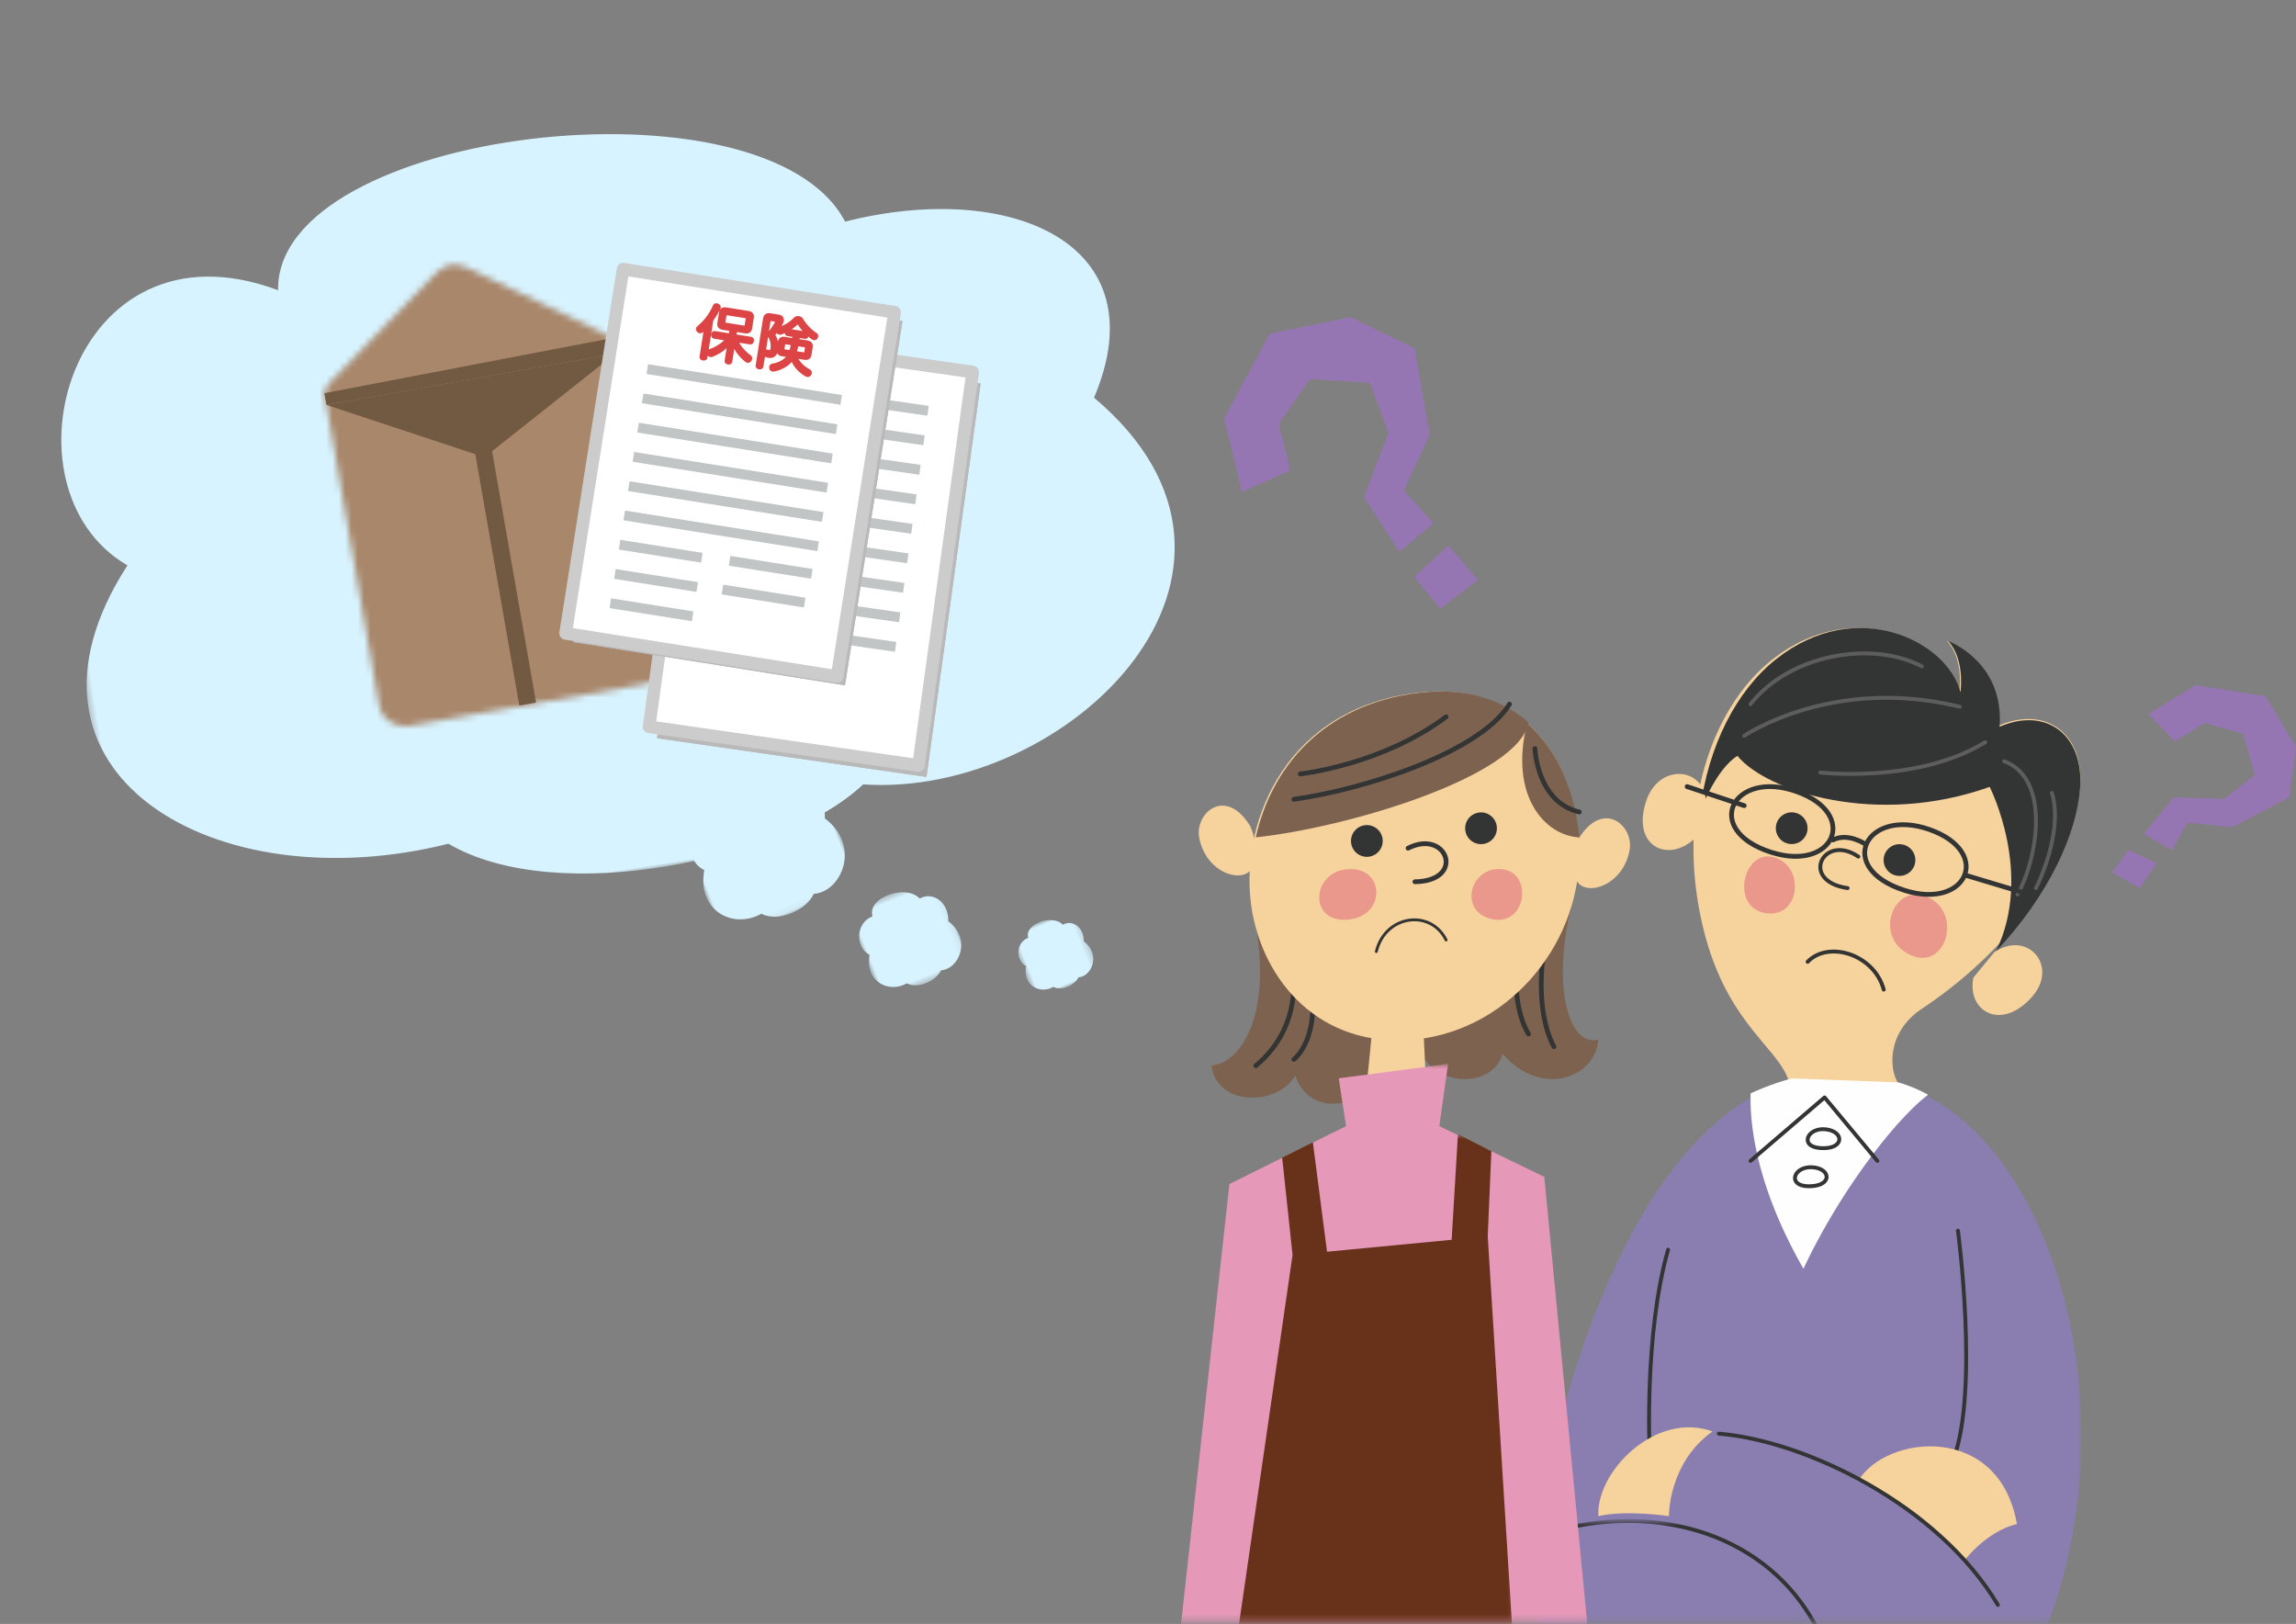
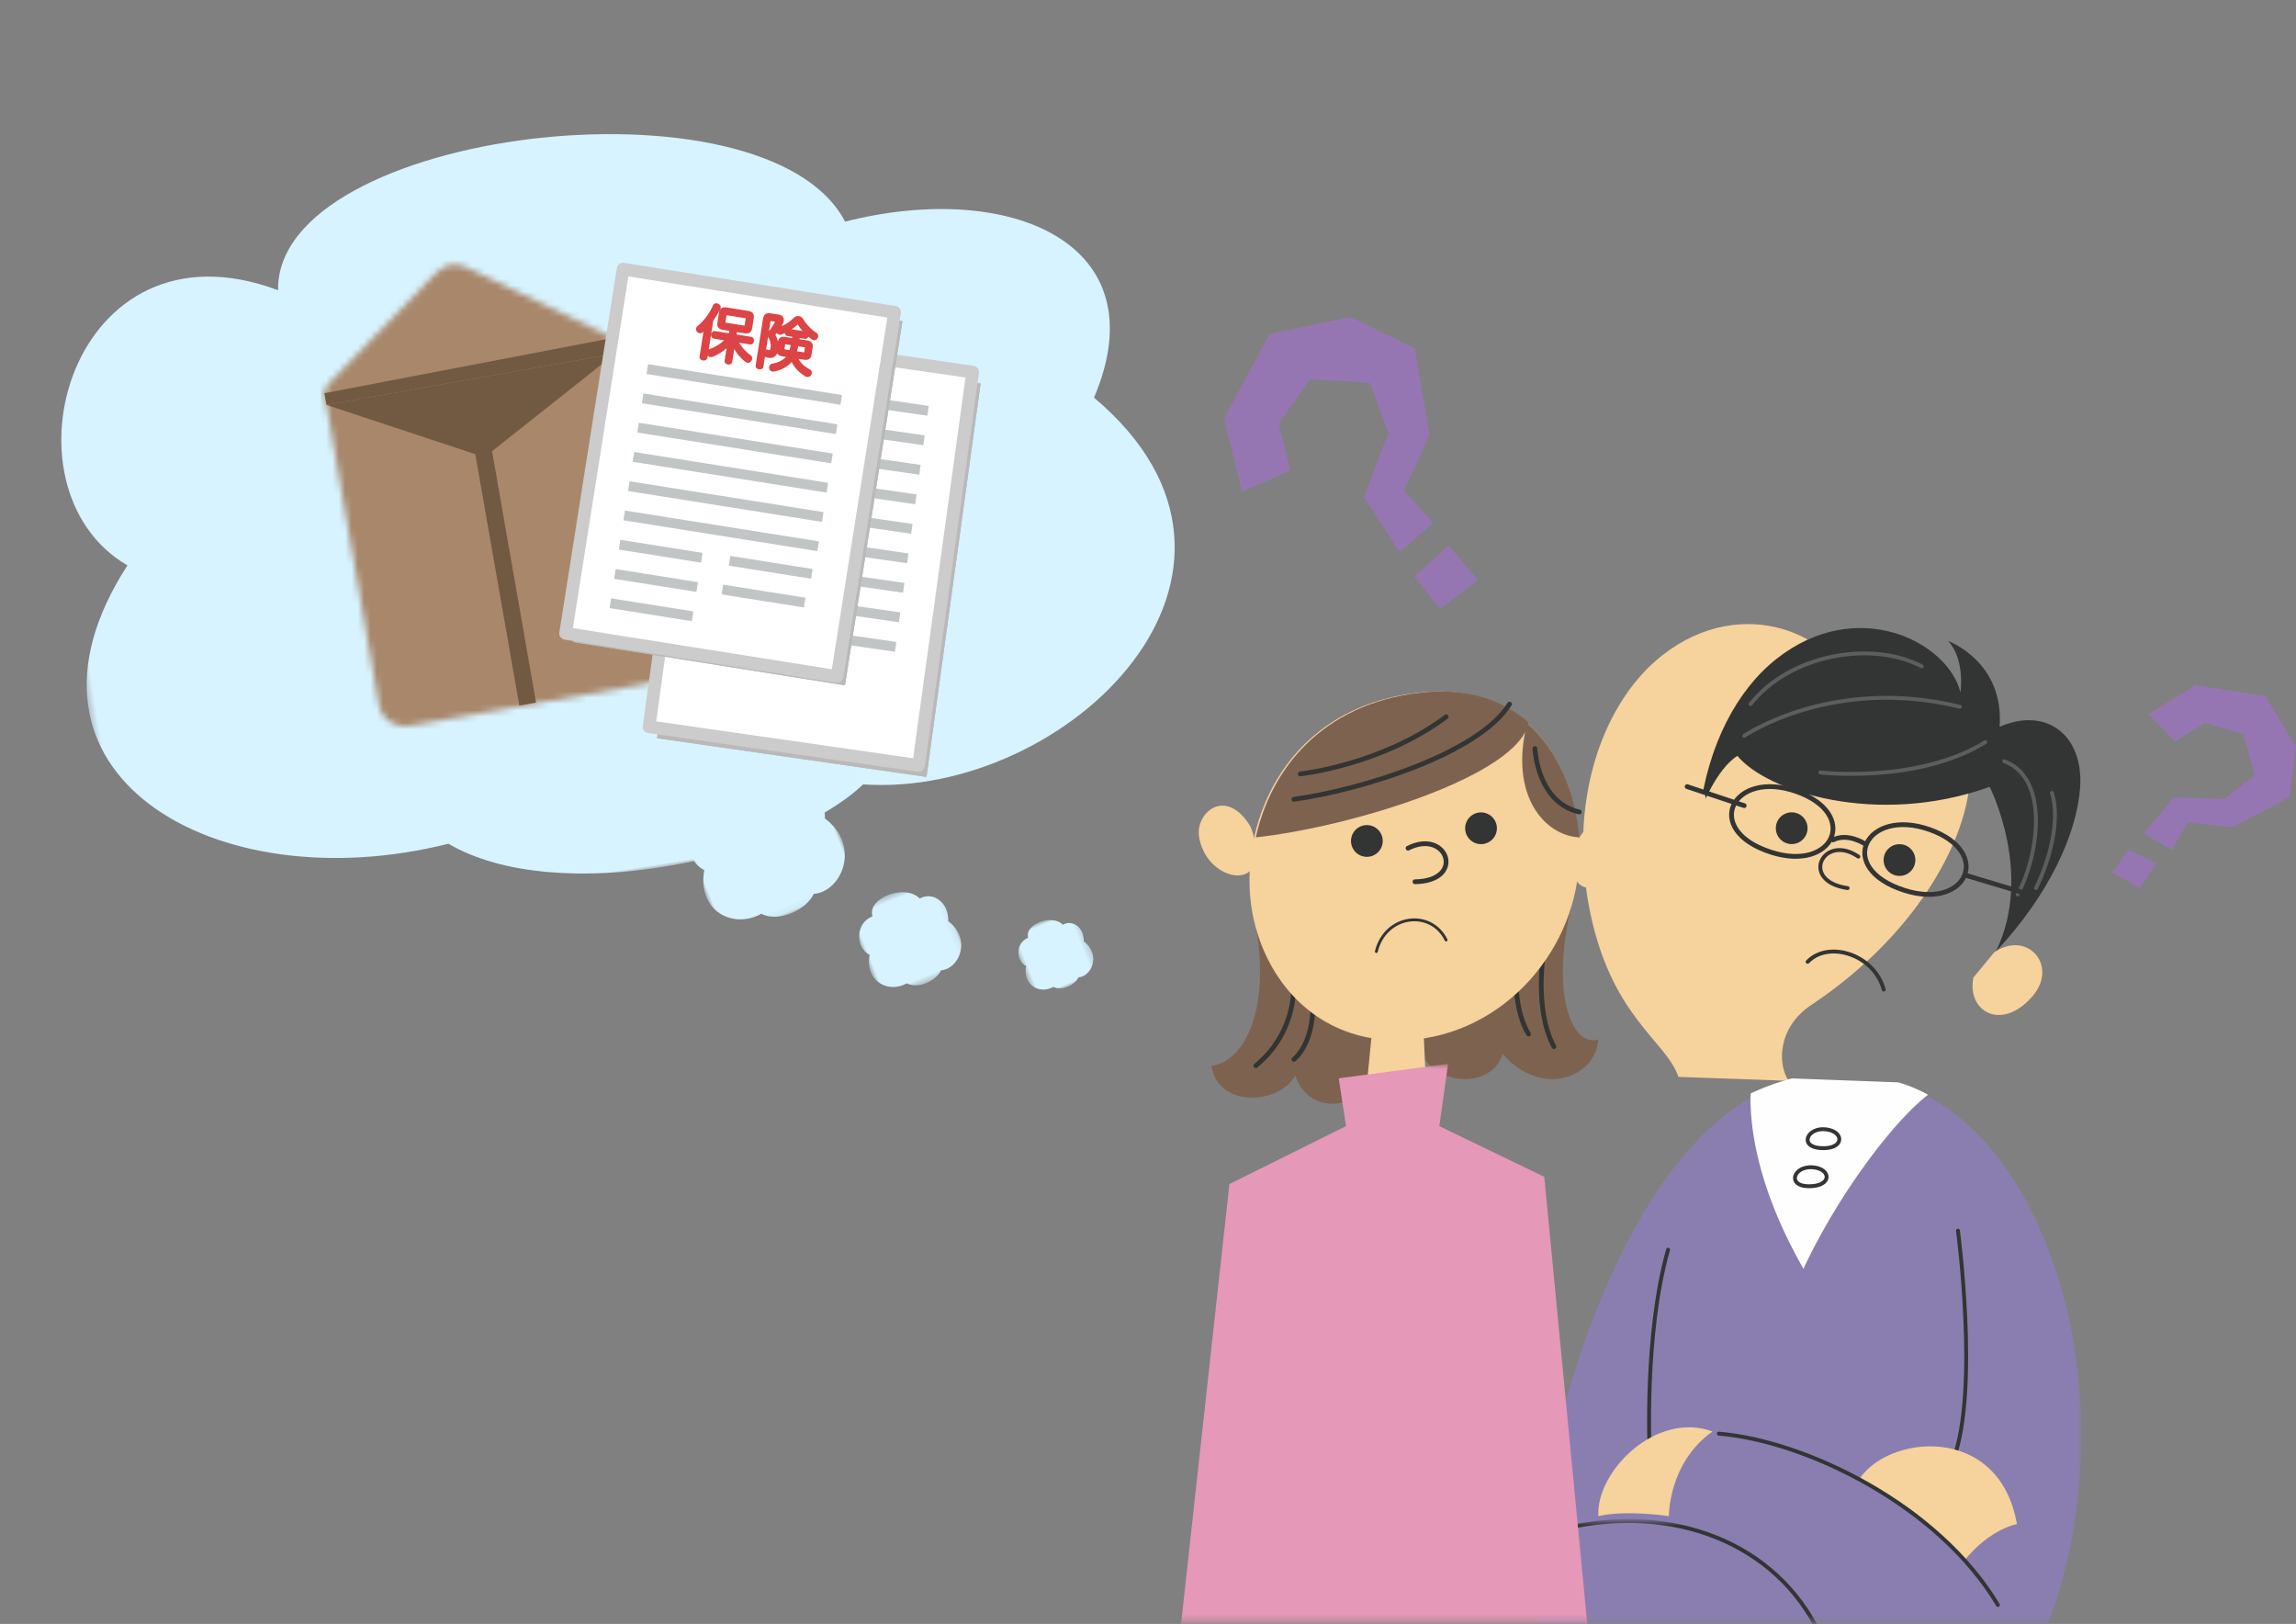
<svg xmlns="http://www.w3.org/2000/svg" xmlns:xlink="http://www.w3.org/1999/xlink" width="362" height="256" viewBox="0 0 362 256">
  <rect x="0" y="0" width="362" height="256" fill="#808080" stroke="none" />
  <defs>
    <path id="a" d="M.337.113h186.52v121.952H.338z" />
    <path d="M17.298 2.121L.988 18.922A4.087 4.087 0 0 0 .25 20.66L26.286 35.53 45.785 12.57a4.041 4.041 0 0 0-1.283-1.379L23.392 1.038C22.287.524 21.425.254 20.65.254c-1.146 0-2.096.593-3.352 1.867z" id="c" />
    <path d="M25.074 16.37L.21 8.432l8.62 49.262c.386 2.205 2.61 3.654 4.968 3.235l36.997-6.573c2.358-.419 3.956-2.547 3.57-4.753L45.745.343 25.074 16.37z" id="e" />
    <path id="g" d="M.894.733h23.189v23.181H.894z" />
    <path id="i" d="M.78.458h15.123v15.118H.78z" />
    <path id="k" d="M.636.907h11.09v11.087H.636z" />
    <path id="m" d="M.881.473h86.286v85.218H.881z" />
    <path id="o" d="M.045.764h39.921V16.69H.045z" />
    <path id="q" d="M.308.705h69.185v87.99H.308z" />
    <path id="s" d="M.796.795h45.123v76.9H.796z" />
  </defs>
  <g fill="none" fill-rule="evenodd">
    <g transform="rotate(-9 187.945 10.888)">
      <mask id="b" fill="#fff">
        <use xlink:href="#a" />
      </mask>
      <path d="M119.086 114.152c31.41 7.18 73.474-22.244 45.491-54.521 14.053-22.485-7.765-35.986-34.422-33.549-8.57-25.526-86.478-28.36-89.99-3.302C9.805 5.587-8.885 46.6 9.92 61.906c-26.03 29.006 5.196 54.654 43.12 51.253 15.31 12.6 51.675 10.811 66.047.993z" fill="#D7F3FF" mask="url(#b)" />
    </g>
    <g transform="translate(50.92 41.466)">
      <mask id="d" fill="#fff">
        <use xlink:href="#c" />
      </mask>
      <path fill="#A9876B" mask="url(#d)" d="M-6.379 1.675l51.948-9.23 7.296 41.693-51.948 9.23z" />
    </g>
    <g transform="translate(50.92 53.464)">
      <mask id="f" fill="#fff">
        <use xlink:href="#e" />
      </mask>
      <path fill="#A9876B" mask="url(#f)" d="M-3.562 5.77l51.948-9.229 10.45 59.718-51.948 9.23z" />
    </g>
    <path fill="#725A42" d="M74.419 68.621l7.455 42.604 2.643-.47-7.456-42.604zM51.144 61.985l.323 1.843 45.535-8.09-.43-2.458z" />
    <path fill="#725A42" d="M51.467 63.828l24.918 8.245 20.616-16.335z" />
    <g>
      <path fill="#B9B9B9" d="M112.122 54.36l42.486 6.101-8.53 62.012-42.486-6.101z" />
      <path fill="#B9B9B9" d="M103.592 116.372l42.486 6.1 8.53-62.01-42.486-6.101z" />
      <path fill="#FFF" d="M102.338 114.564l42.486 6.101 8.53-62.011-42.486-6.101z" />
      <path stroke="#CCC" stroke-width="2" stroke-linejoin="round" d="M110.868 52.553l42.486 6.1-8.53 62.012-42.486-6.1z" />
      <path d="M115.871 61.176l30.347 4.358.213-1.55-30.347-4.358-.213 1.55zm-.64 4.651l30.348 4.358.213-1.55-30.347-4.358-.213 1.55zm-.64 4.65l30.348 4.358.213-1.55-30.347-4.358-.213 1.55zm-.64 4.652l30.348 4.358.213-1.55-30.346-4.358-.214 1.55zm-.639 4.651l30.347 4.358.213-1.55-30.346-4.358-.214 1.55zm-.64 4.65l30.348 4.359.213-1.55-30.347-4.359-.214 1.55zm-.64 4.652l30.348 4.357.213-1.55-30.347-4.357-.213 1.55zm-.639 4.651l30.347 4.358.213-1.55-30.347-4.358-.213 1.55zm-.64 4.65l30.347 4.358.213-1.55-30.346-4.357-.214 1.55z" fill="#C2C5C5" />
    </g>
    <g>
      <path fill="#B9B9B9" d="M99.483 43.818l42.806 6.802-9.063 57.412-42.807-6.802z" />
      <path fill="#B9B9B9" d="M90.42 101.23l42.806 6.802 9.063-57.412-42.806-6.802z" />
      <path fill="#FFF" d="M89.177 99.842l42.806 6.802 9.064-57.412-42.806-6.802z" />
      <path stroke="#CCC" stroke-width="2" stroke-linecap="round" stroke-linejoin="round" d="M98.24 42.43l42.807 6.803-9.064 57.411-42.806-6.802z" />
      <path d="M101.934 58.952l30.576 4.859.243-1.538-30.576-4.859-.243 1.538zm-.728 4.613l30.576 4.859.243-1.537-30.576-4.859-.243 1.537zm-.728 4.614l30.575 4.859.243-1.538-30.576-4.859-.242 1.538zm-.729 4.614l30.576 4.859.243-1.539-30.576-4.859-.243 1.539zm-.728 4.613l30.576 4.859.243-1.538-30.576-4.859-.243 1.538zm-.729 4.613l30.576 4.859.243-1.537-30.576-4.86-.243 1.538zm-.728 4.614l12.972 2.061.243-1.538-12.972-2.061-.243 1.538zm17.341 2.537l12.972 2.061.242-1.538-12.972-2.061-.242 1.538zm-18.07 2.076l12.972 2.062.243-1.538-12.972-2.061-.242 1.537zm16.945 2.456l12.971 2.062.243-1.539-12.972-2.06-.242 1.537zM96.107 95.86l12.972 2.061.243-1.538-12.972-2.06-.243 1.537z" fill="#C2C5C5" />
      <g fill="#DC4445">
        <path d="M117.392 51.333l.186-1.165-3.029-.481-.184 1.165 3.027.48zm-2.626 6.124c-.36-.057-.566-.316-.515-.644l.306-1.937c-.572.548-1.302 1-2.207 1.369a.75.75 0 0 1-.366.038.639.639 0 0 1-.396-.231l-.052.33c-.042.268-.277.508-.704.44-.428-.068-.577-.369-.534-.637l.59-3.736a8.63 8.63 0 0 1 .027-.16 2.57 2.57 0 0 1-.09.077.675.675 0 0 1-.534.16.634.634 0 0 1-.391-.226.644.644 0 0 1-.154-.518.602.602 0 0 1 .208-.365c1.082-.897 1.86-1.931 2.451-3.257.105-.257.343-.388.632-.342.063.01.124.03.185.053.304.134.45.37.407.642-.008.046-.019.114-.067.191-.28.583-.651 1.2-1.104 1.836l-.718 4.55a.672.672 0 0 1 .112-.052 6.622 6.622 0 0 0 2.317-1.392l-1.605-.255c-.295-.047-.485-.349-.432-.688.054-.339.32-.559.621-.51l2.173.344.06-.376-1.03-.164c-.643-.103-.944-.495-.848-1.106l.256-1.623c.098-.622.513-.908 1.168-.804l3.456.55c.65.103.953.5.856 1.116l-.258 1.632c-.097.61-.507.89-1.156.787l-1.242-.198-.06.378 2.312.367c.3.047.478.332.423.677-.054.344-.317.569-.612.522l-1.715-.273c.445.749 1.038 1.396 1.802 1.969.196.14.289.36.251.599a.695.695 0 0 1-.163.35.577.577 0 0 1-.584.245.68.68 0 0 1-.347-.163 6.85 6.85 0 0 1-1.727-2.015l-.315 1.997c-.052.328-.328.51-.687.453zM126.543 52.178a7.126 7.126 0 0 1-.768-1.038 6.738 6.738 0 0 1-.95.765l1.718.273zm-5.297.016a.278.278 0 0 1 .016-.021c.386-.496.731-1.033.938-1.46l-.703-.112-.251 1.593zm1.019.628c.185.335.314.675.388 1.024.08-.419.35-.862 1.147-.735l1.086.173.029-.183-.746-.118a.496.496 0 0 1-.425-.473c-.17.077-.34.148-.514.212a.694.694 0 0 1-.348.037.557.557 0 0 1-.398-.266 9.797 9.797 0 0 1-.228.287l-.007.012c.003.003.008.014.016.03zm2.212 2.364c.082-.262.146-.53.2-.782l-.877-.14-.127.794.804.128zm2.316.368l.127-.794-1.07-.17c-.054.26-.117.524-.194.783l1.137.181zm-5.812-.449c.04.007.1.016.165.051.038.013.101.03.18.043a.144.144 0 0 0 .051.002c-.002 0 .06-.054.109-.365.084-.537-.042-1.155-.338-1.653a.934.934 0 0 1-.045-.089l-.318 2.015a.561.561 0 0 1 .196-.004zm.804 3.467a.593.593 0 0 1-.502-.502.763.763 0 0 1-.004-.254c.042-.262.235-.45.518-.503a3.966 3.966 0 0 0 1.737-.711c.143-.105.266-.216.377-.343l-.593-.095c-.444-.07-.678-.258-.789-.484-.32.752-.954.787-1.347.725a2.36 2.36 0 0 1-.5-.126.636.636 0 0 1-.076-.037l-.241 1.523c-.042.265-.248.523-.697.452-.45-.071-.565-.38-.523-.646l1.156-7.324c.073-.465.34-.992 1.195-.857l1.309.208c.541.086.85.491.768 1.008-.017.11-.054.227-.114.359-.07.14-.151.289-.241.443a5.846 5.846 0 0 0 1.916-1.285.932.932 0 0 1 .836-.288c.287.046.535.22.68.48a6.875 6.875 0 0 0 2.085 2.17c.199.126.297.347.26.588a.71.71 0 0 1-.145.324.556.556 0 0 1-.548.224.75.75 0 0 1-.32-.138 7.527 7.527 0 0 1-.533-.413c-.094.247-.308.385-.56.345l-.8-.127-.03.182 1.215.193c.876.14.913.754.857 1.107l-.183 1.16c-.056.353-.28.926-1.155.787l-.902-.143c.372.656.976 1.216 1.801 1.667a.576.576 0 0 1 .295.612.637.637 0 0 1-.11.278.627.627 0 0 1-.642.289.688.688 0 0 1-.24-.087c-.98-.565-1.711-1.33-2.174-2.277a3.49 3.49 0 0 1-.59.557 5.243 5.243 0 0 1-2.206.954.667.667 0 0 1-.24.005z" />
      </g>
    </g>
    <g transform="rotate(-22 377.344 -205.211)">
      <mask id="h" fill="#fff">
        <use xlink:href="#g" />
      </mask>
      <path d="M7.941 22.221c2.048 2.395 6.91 2.055 8.832.19 4.2 1.364 9.825-4.23 6.083-10.364 1.88-4.275-.79-8.132-4.354-7.668C16.767-.187 6.787-.667 6.318 4.096 1.786 4.044-.34 9.569 2.175 12.479c-3.48 5.513.695 10.389 5.766 9.742" fill="#D7F3FF" mask="url(#h)" />
    </g>
    <g transform="rotate(-22 435.685 -269.194)">
      <mask id="j" fill="#fff">
        <use xlink:href="#i" />
      </mask>
      <path d="M5.376 14.472c1.335 1.562 4.506 1.34 5.76.124 2.739.89 6.407-2.758 3.967-6.76 1.226-2.787-.515-5.302-2.84-5-1.131-2.978-7.64-3.291-7.946-.185-2.955-.033-4.342 3.57-2.702 5.468-2.27 3.595.454 6.775 3.76 6.353" fill="#D7F3FF" mask="url(#j)" />
    </g>
    <g transform="rotate(-22 456.457 -333.517)">
      <mask id="l" fill="#fff">
        <use xlink:href="#k" />
      </mask>
      <path d="M4.006 11.184c.98 1.146 3.305.983 4.224.09 2.009.653 4.7-2.022 2.91-4.956.898-2.044-.378-3.889-2.083-3.667C8.227.467 3.454.237 3.23 2.515 1.063 2.491.046 5.133 1.249 6.525c-1.665 2.637.332 4.968 2.757 4.66" fill="#D7F3FF" mask="url(#l)" />
    </g>
    <g>
-       <path d="M282.028 170.38l17.404.62c-1.71-2.358-1.93-8.318 3.562-11.968 16.212-10.777 24.24-25.365 24.963-35.137.61-8.239-5.38-12.695-12.814-9.52.791-10.155-8.193-13.365-8.193-13.365 2.753 2.88 1.97 7.992 1.97 7.992-2.01-7.856-16.483-15.135-29.355-5.137-9.154 7.11-14.848 22.219-11.683 39.374 3.252 17.63 12.256 21.386 14.146 27.14" fill="#F6D29D" />
+       <path d="M282.028 170.38c-1.71-2.358-1.93-8.318 3.562-11.968 16.212-10.777 24.24-25.365 24.963-35.137.61-8.239-5.38-12.695-12.814-9.52.791-10.155-8.193-13.365-8.193-13.365 2.753 2.88 1.97 7.992 1.97 7.992-2.01-7.856-16.483-15.135-29.355-5.137-9.154 7.11-14.848 22.219-11.683 39.374 3.252 17.63 12.256 21.386 14.146 27.14" fill="#F6D29D" />
      <path d="M327.958 124.213c.604-8.345-5.33-12.858-12.697-9.641.785-10.285-8.117-13.536-8.117-13.536 2.728 2.916 1.951 8.095 1.951 8.095-1.991-7.957-16.331-15.33-29.085-5.204-6.184 4.91-10.718 13.572-12.01 24.096.199-.517 2.601-6.815 5.936-8.867 4.568 5.572 21.905 11.27 39.767 4.885 0 0 6.979 13.682.978 25.959 8.418-8.964 12.759-18.63 13.277-25.787" fill="#333434" />
-       <path d="M304.646 141.814c4.745 2.993 1.742 11.676-3.908 8.497-5.65-3.18-1.667-12.015 3.908-8.497M279.44 135.081c-4.636-1.027-6.632 8.005-1.05 8.859 5.585.856 6.287-7.7 1.05-8.859" fill="#EA978C" />
      <path d="M276 111c6.155-7.845 19.125-10.11 27-5.95M275 116s13.878-9.51 34-4.584M287 121.777s15.334 1.79 26-4.777M316 120c7.523 2.846 5.107 15.727 2.104 21M323.523 125c1.342 4.292-.353 10.617-2.523 15" stroke="#5D5D5E" stroke-width=".612" stroke-linecap="round" stroke-linejoin="round" />
      <path d="M314.42 150.122c5.209-3.575 10.2 2.114 6.025 6.94-4.833 5.586-10.379 2.423-9.312-2.956l3.288-3.984zM268.983 127.238c.422-6.326-7.322-7.222-9.412-1.037-2.418 7.156 3.362 9.94 7.602 6.009l1.81-4.972z" fill="#F6D29D" />
      <path d="M285 151.62c3.263-3.406 10.497-1.204 12 4.38" stroke="#333434" stroke-width=".612" stroke-linecap="round" stroke-linejoin="round" />
      <g transform="translate(241 170)">
        <mask id="n" fill="#fff">
          <use xlink:href="#m" />
        </mask>
        <path d="M41.282.473l17.213.63c23.1 6.542 37.34 50.055 22.774 86.543-28.55 14.516-63.288 7.62-80.013-2.224C-1.574 72.03 11.605 8.332 41.282.473" fill="#8A7EB0" mask="url(#n)" />
      </g>
      <path d="M304 172.575a23.444 23.444 0 0 0-4.707-1.952L282.507 170a41.638 41.638 0 0 0-6.492 2.363c-.144 4.276.6 14.133 8.327 27.637 5.865-12.488 14.735-23.736 19.658-27.425" fill="#FEFEFE" />
      <path d="M260.097 229s-.92-18.579 2.903-32M308.702 194s3.343 25.18-.702 36" stroke="#333434" stroke-width=".612" stroke-linecap="round" stroke-linejoin="round" />
      <path d="M263.127 239s-.114-8.368 6.873-13.344c-8.998-3.279-18.443 6.446-17.984 13.344 4.352-1.019 11.111 0 11.111 0M293 233.418s8.631 2.752 16.703 12.582c4.148-5.08 8.297-5.743 8.297-5.743-2.803-16.019-20.628-14.12-25-6.839" fill="#F6D29D" />
-       <path stroke="#333434" stroke-width=".612" stroke-linecap="round" stroke-linejoin="round" d="M276 183l11.67-10 8.33 10" />
      <g transform="translate(247 239)">
        <mask id="p" fill="#fff">
          <use xlink:href="#o" />
        </mask>
        <path d="M.045 1.869C16.686-1.902 33.03 4.053 39.966 18.655" stroke="#333434" stroke-width=".612" stroke-linecap="round" stroke-linejoin="round" mask="url(#p)" />
      </g>
      <path d="M271 226c13.584 1.118 34.551 11.172 44 27M286.973 180.98c-3.383-.257-1.984-3.327.955-2.948 2.94.38 2.864 3.238-.955 2.947zM285.126 187c-3.41-.037-2.36-3.18.62-2.992 2.981.186 3.23 3.033-.62 2.992zM293 135.04c-5.503-3.777-9.374 3.862-1.692 4.96" stroke="#333434" stroke-width=".612" stroke-linecap="round" stroke-linejoin="round" />
      <path d="M297.06 134.961a2.5 2.5 0 1 0 4.88 1.077 2.5 2.5 0 0 0-4.88-1.077M280.06 129.961a2.5 2.5 0 1 0 4.881 1.078 2.5 2.5 0 0 0-4.881-1.078" fill="#333434" />
      <path d="M197.83 144.948c2.874 15.142-2.265 22.695-6.83 23.028.896 6.64 10.601 6.296 13.211 1.57 2.283 6.563 10.275 5.401 13.211-.41 2.936-.913 6.769-2.806 6.769-2.806 3.018 5.214 11.254 4.926 12.723-.201 6.115 7.059 14.678 3.735 15.086-2.24-4.567 1.183-7.572-8.199-4.04-21.882-12.107-.177-50.13 2.941-50.13 2.941" fill="#7D634F" />
      <path d="M243.4 150s-1.6 8.971 1.6 15M239.003 154s-.166 5.526 1.997 9M203.842 153s1.67 8.787-5.842 15M204 167s3.152-2.327 2.994-9" stroke="#333434" stroke-width=".75" stroke-linecap="round" stroke-linejoin="round" />
      <path d="M216.383 162L215 176s10-.648 10-1.203c0-.557-.57-12.461-.57-12.461l-8.047-.336z" fill="#F6D29D" />
      <path d="M223.665 109.188c-20.756 2.36-27.927 19.968-26.487 32.804 1.279 11.397 9.81 22.803 24.759 21.964 15.259-.855 27.063-14.545 27.063-29.38 0-13.121-7.774-27.385-25.335-25.388" fill="#F6D29D" />
      <path d="M240.768 114c-2.884 11.55 2.903 17.765 8.232 18-.57-6.813-3.225-13.596-8.232-18" fill="#7D634F" />
      <path d="M198 132c14.866-1.592 41.531-9.705 43-18.109-4.072-3.543-9.694-5.533-17.022-4.704C208.24 110.968 200.306 121.457 198 132" fill="#7D634F" />
-       <path d="M212.013 137.075c-5.317.8-5.586 8.537.615 7.886 6.2-.652 5.635-8.825-.615-7.886M237.15 137.078c4.609.813 3.408 9.082-2.016 7.784-5.424-1.297-3.193-8.701 2.016-7.784" fill="#EA978C" />
      <path d="M197.11 130.209c-3.879-6.282-8.72-2.054-8.047 1.777 1.01 5.727 7.129 7.53 8.44 4.69 1.313-2.84-.392-6.467-.392-6.467M248.89 132.208c3.88-6.28 8.72-2.053 8.047 1.777-1.008 5.727-7.129 7.53-8.44 4.691-1.313-2.841.393-6.468.393-6.468" fill="#F6D29D" />
      <path d="M204 126c10.784-1.485 29.208-7.278 34-15M205 122s12.76-1.35 23-9M242 118s.333 8.473 7 10" stroke="#333434" stroke-width=".75" stroke-linecap="round" stroke-linejoin="round" />
      <g transform="translate(183 167)">
        <mask id="r" fill="#fff">
          <use xlink:href="#q" />
        </mask>
        <path fill="#E598B7" mask="url(#r)" d="M28.073 2.988L45.31.705l-1.377 9.817 16.548 7.991 9.011 93.713L.308 115.42l10.527-95.766 18.387-9.133z" />
      </g>
      <g transform="translate(193 178)">
        <mask id="t" fill="#fff">
          <use xlink:href="#s" />
        </mask>
-         <path fill="#68321A" mask="url(#t)" d="M45.919 86.648l-4.355-69.752.572-13.417-5.27-2.684-.99 16.645-19.65 1.88-2.234-17.253-4.838 2.418 1.638 15.354L.796 88.745z" />
      </g>
      <path d="M222 133.708c6.186-3.14 9.168 5.174 1.088 5.292" stroke="#333434" stroke-width=".75" stroke-linecap="round" stroke-linejoin="round" />
      <path d="M217.99 132.276a2.5 2.5 0 1 1-4.978.448 2.5 2.5 0 0 1 4.978-.448M235.99 130.276a2.5 2.5 0 1 1-4.978.448 2.5 2.5 0 0 1 4.978-.448" fill="#333434" />
      <path d="M228 148.18c-2.436-4.936-9.594-3.97-11 1.82" stroke="#333434" stroke-width=".452" stroke-linecap="round" stroke-linejoin="round" />
      <path d="M304.25 130.778c-10.045-3.555-15.023 6.024-4.015 9.564 9.893 3.183 14-6.029 4.016-9.564zM283.25 124.778c-10.045-3.555-15.023 6.024-4.014 9.564 9.892 3.183 14-6.029 4.014-9.564zM310 138l10 3M275 127l-9-3M294 133s-2.687-1.776-5-.594" stroke="#333434" stroke-width=".75" stroke-linecap="round" stroke-linejoin="round" />
    </g>
    <g fill="#9576B3">
      <path d="M338.752 112.57l4.173 4.32 4.69-2.916 6.08 1.717 1.796 6.473-4.78 3.781-7.99-.25-4.721 5.737 4.42 2.568 2.48-4.313 7.057.71 8.991-4.715 1.052-7.941v-.006l-4.827-7.979L346.15 108zM333 137.527l4.335 2.473 2.665-3.909-4.421-2.091z" />
    </g>
    <g fill="#9576B3">
      <path d="M200.187 52.614L193 65.986l2.834 11.564 7.593-3.42-1.823-7.34 4.96-7.038 9.414.604 2.936 7.842-3.846 10.156L220.635 87 226 82.475l-4.657-5.128 4.049-8.747-2.328-13.674L212.942 50zM223 90.902L227.086 96 233 91.392 228.376 86z" />
    </g>
  </g>
</svg>